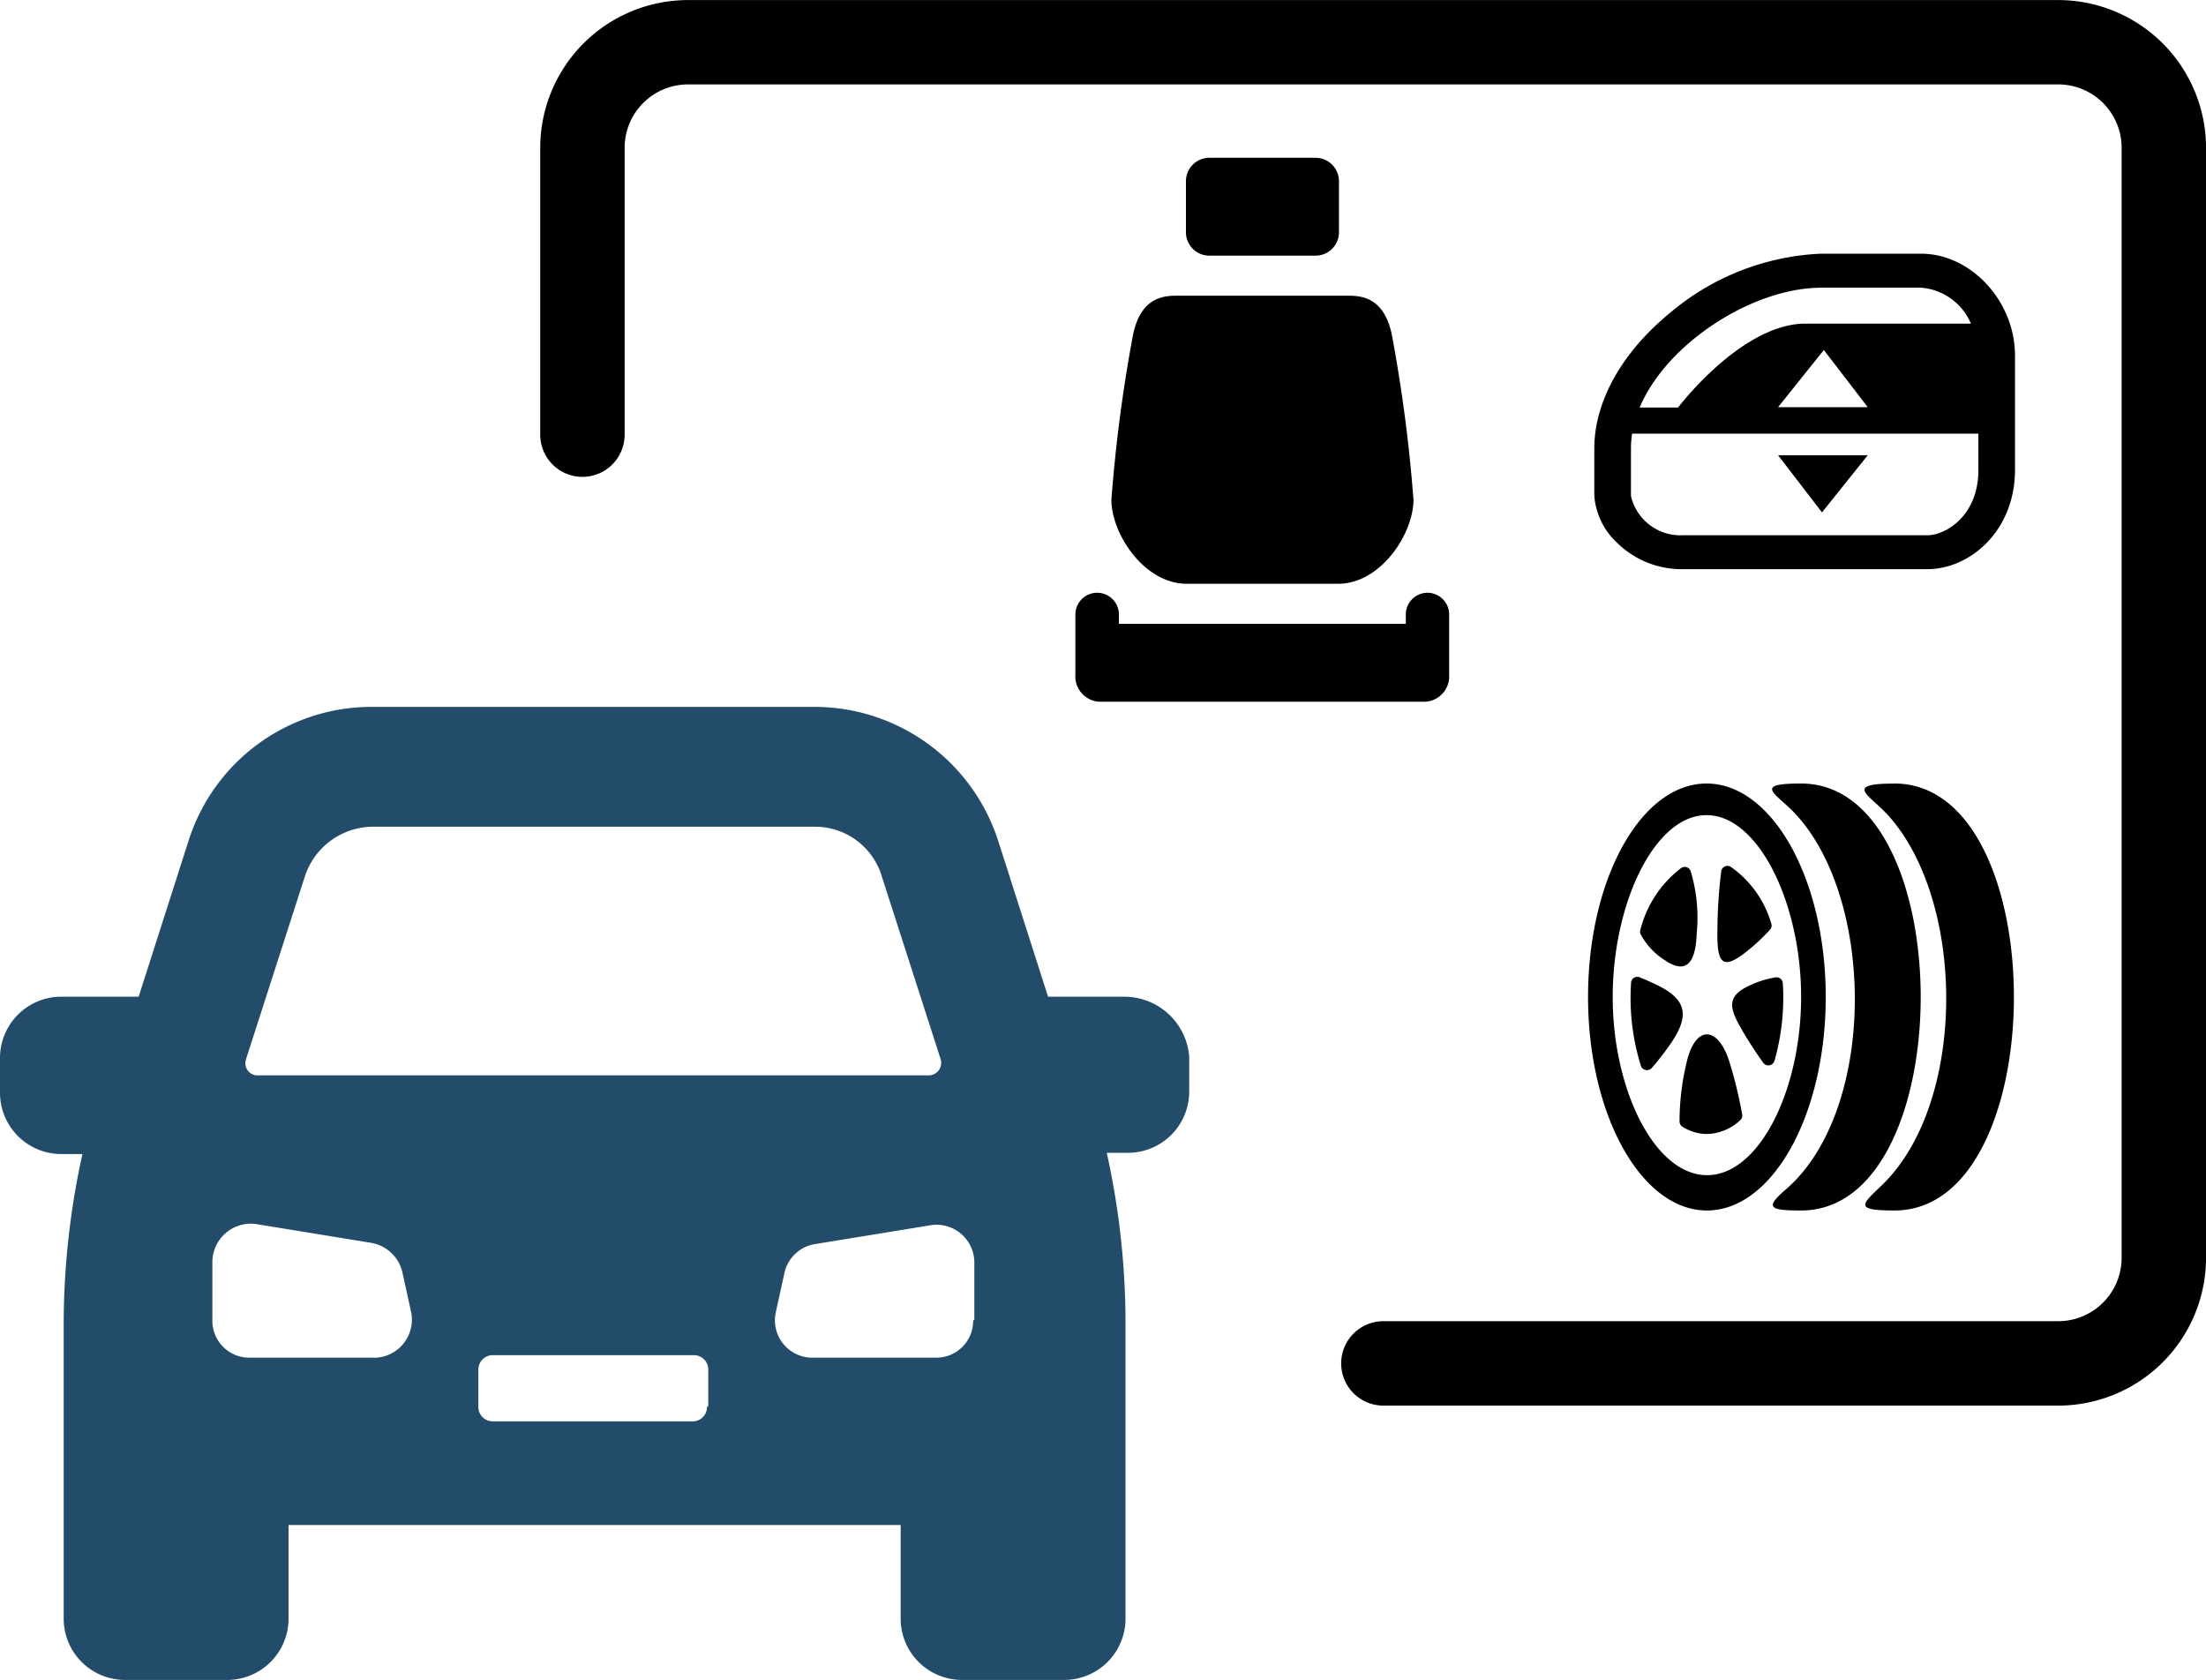
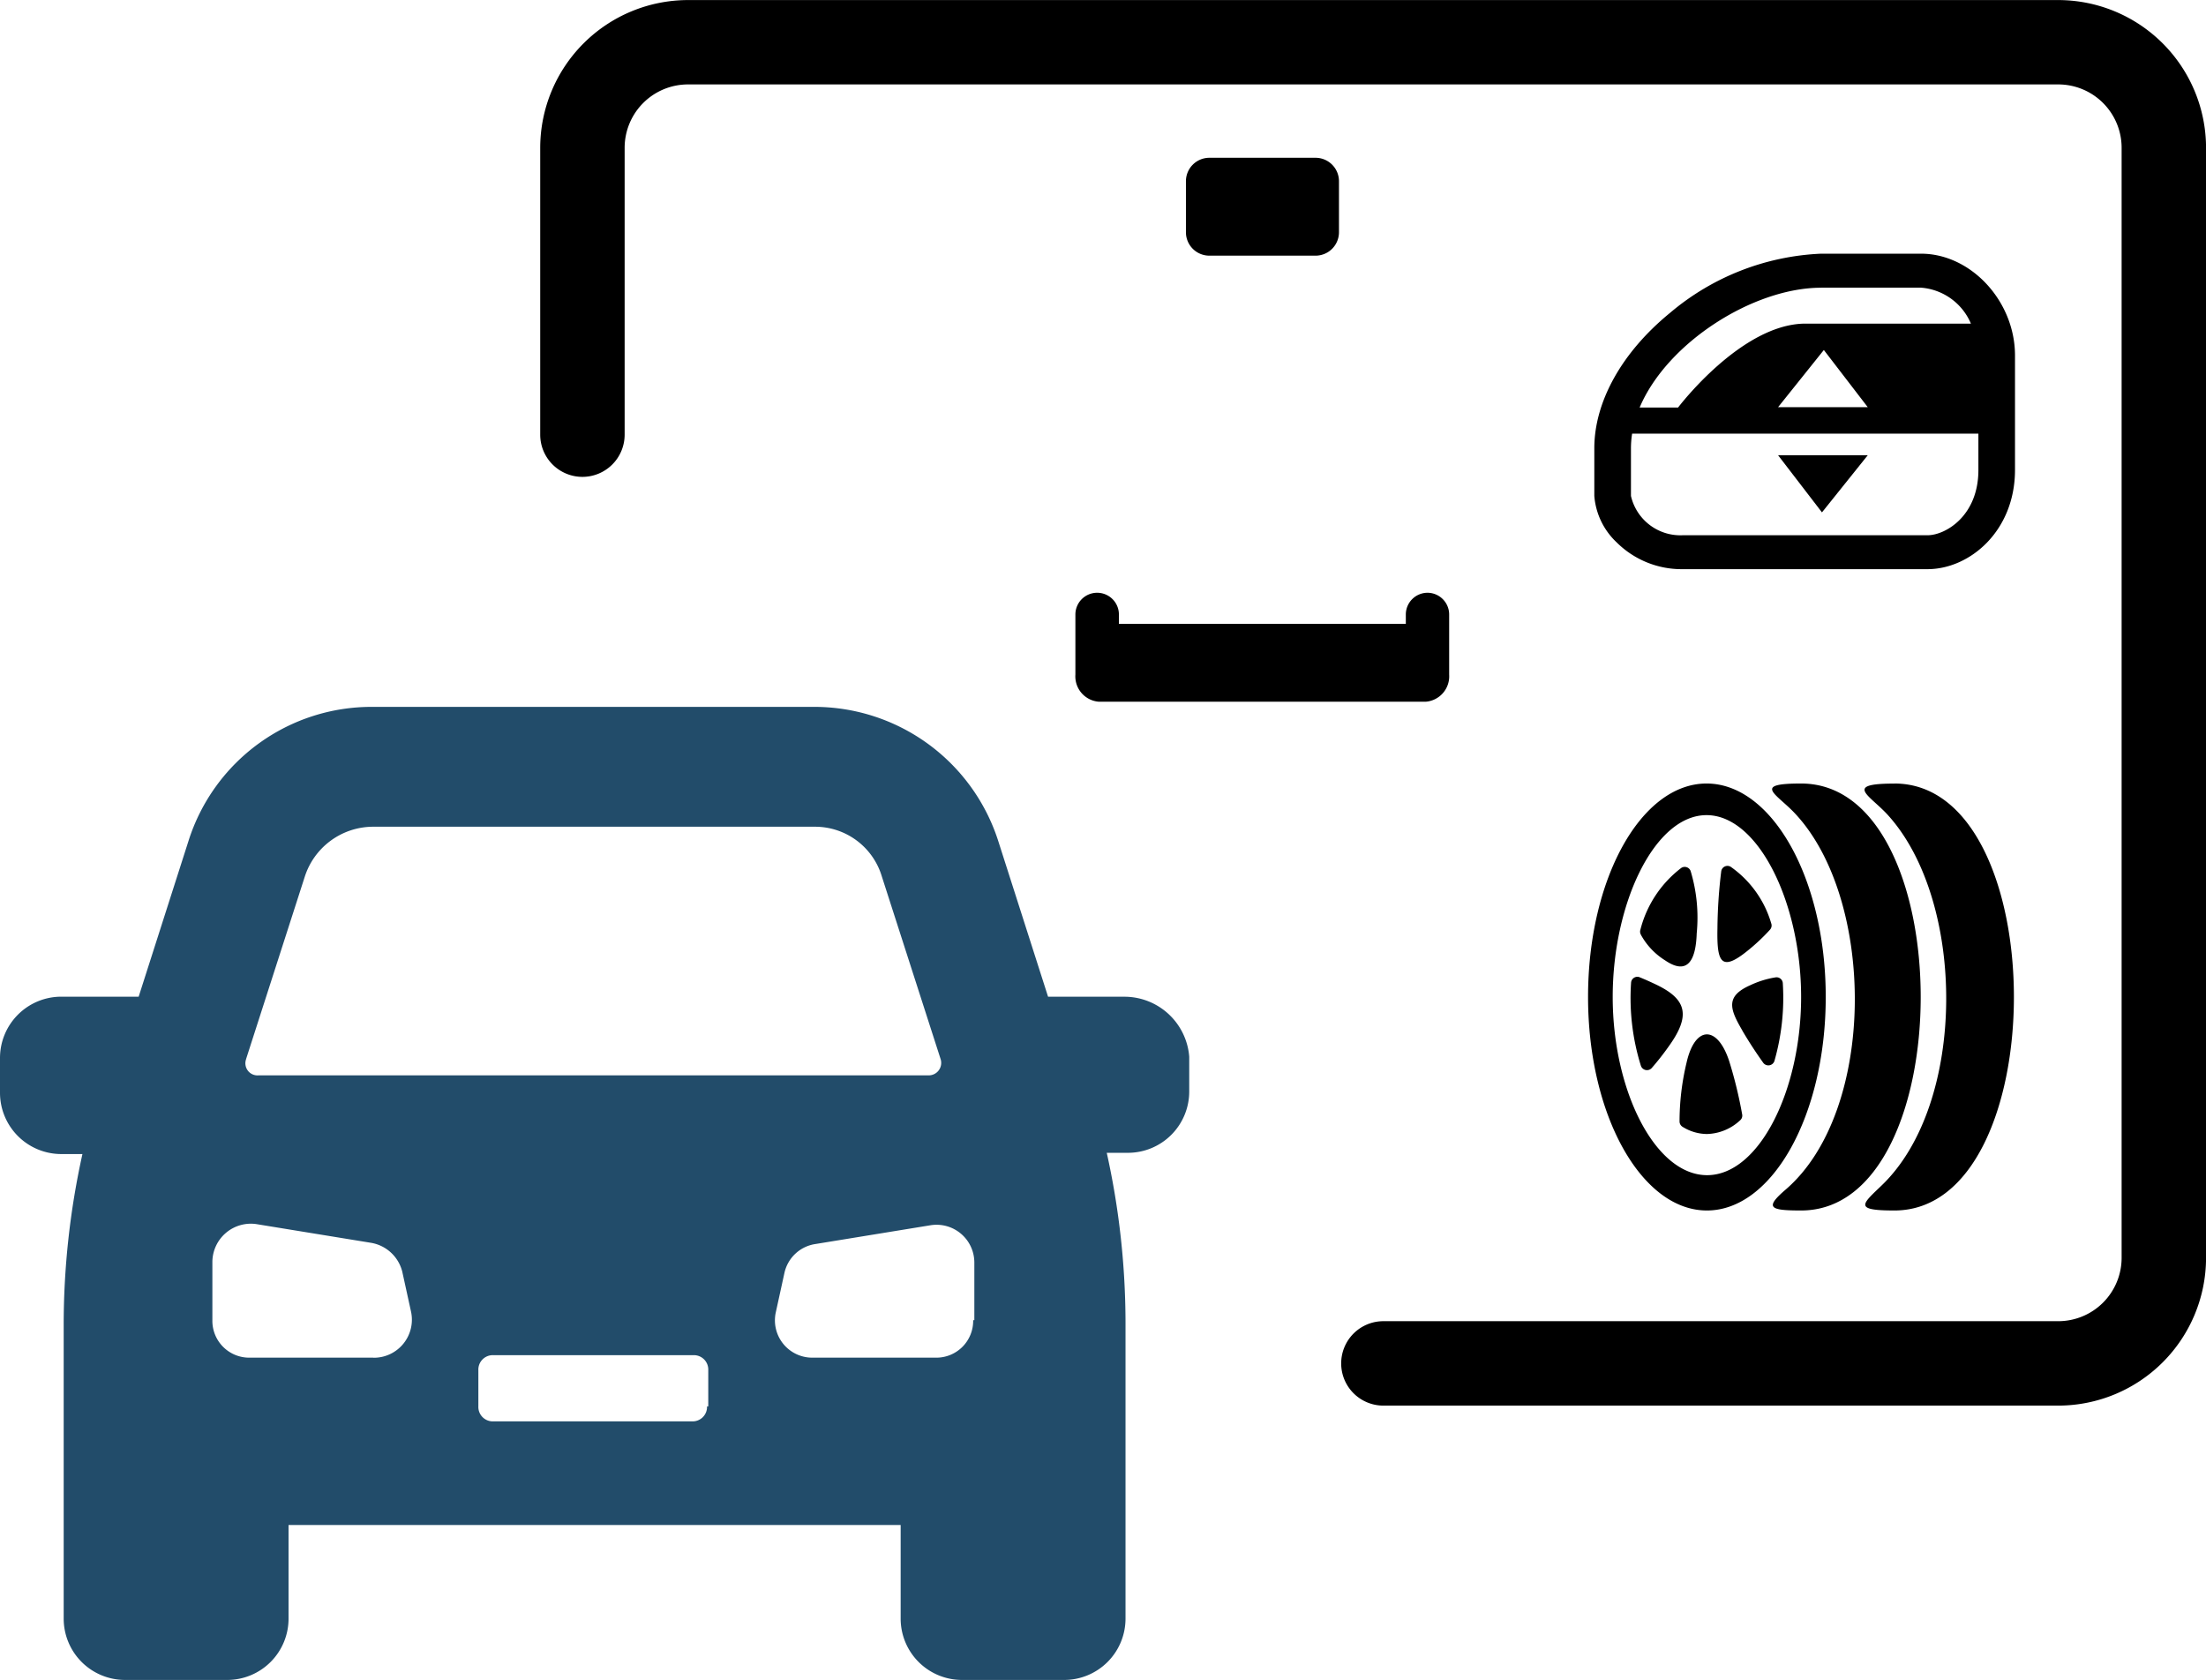
<svg xmlns="http://www.w3.org/2000/svg" width="131.793" height="100.37" viewBox="0 0 131.793 100.37">
  <defs>
    <clipPath id="clip-path">
      <rect id="Rectangle_3218" data-name="Rectangle 3218" width="71.047" height="58.136" fill="#224c6a" />
    </clipPath>
  </defs>
  <g id="Groupe_16637" data-name="Groupe 16637" transform="translate(-426.953 -893)">
    <g id="Groupe_16516" data-name="Groupe 16516" transform="translate(491.207 902.427)">
      <path id="Tracé_56422" data-name="Tracé 56422" d="M1914-309.172h6.343a1.4,1.4,0,0,0,1.4-1.4v-3.048a1.4,1.4,0,0,0-1.4-1.4H1914a1.4,1.4,0,0,0-1.4,1.4v3.048A1.4,1.4,0,0,0,1914-309.172Z" transform="translate(-1906.003 315.02)" />
      <path id="Tracé_56423" data-name="Tracé 56423" d="M1923.175-273.809a1.3,1.3,0,0,0-1.3,1.3v.557h-17.141v-.557a1.3,1.3,0,0,0-1.3-1.3,1.3,1.3,0,0,0-1.3,1.3v3.594a1.519,1.519,0,0,0,1.4,1.616h19.53a1.521,1.521,0,0,0,1.4-1.616v-3.594A1.3,1.3,0,0,0,1923.175-273.809Z" transform="translate(-1902.141 299.797)" />
-       <path id="Tracé_56424" data-name="Tracé 56424" d="M1910.051-284.741h9.024c2.576,0,4.512-3.006,4.512-5.024a90.528,90.528,0,0,0-1.237-9.555c-.41-2.553-1.853-2.634-2.718-2.634h-10.137c-.864,0-2.306.081-2.718,2.634a90.982,90.982,0,0,0-1.237,9.555C1905.539-287.747,1907.477-284.741,1910.051-284.741Z" transform="translate(-1903.396 310.193)" />
    </g>
    <path id="Tracé_56425" data-name="Tracé 56425" d="M1942.117-245.989H1901.8a2.522,2.522,0,0,1-2.522-2.522,2.522,2.522,0,0,1,2.522-2.522h40.32a3.788,3.788,0,0,0,3.784-3.784v-66.324a3.787,3.787,0,0,0-3.784-3.784h-81.866a3.787,3.787,0,0,0-3.784,3.784V-304a2.522,2.522,0,0,1-2.522,2.522,2.522,2.522,0,0,1-2.522-2.522v-17.137a8.838,8.838,0,0,1,8.828-8.828h81.866a8.838,8.838,0,0,1,8.828,8.828v66.324A8.838,8.838,0,0,1,1942.117-245.989Z" transform="translate(-1392.199 1222.969)" />
    <path id="Tracé_56426" data-name="Tracé 56426" d="M1957.777-255.735c3.921,0,7.121,5.709,7.121,12.752s-3.18,12.758-7.1,12.758-7.1-5.714-7.1-12.758,3.161-12.752,7.082-12.752Zm11.223,0c9.52,0,9.52,25.51,0,25.51-2.457,0-1.935-.368-.741-1.516,5.083-4.909,5.024-16.938.361-22.1-1.084-1.2-2.7-1.89.38-1.89Zm-5.573,0c9.526,0,9.526,25.51,0,25.51-1.884,0-2.187-.161-.929-1.245,5.483-4.715,5.379-17.454.5-22.543-1.1-1.141-2.464-1.722.426-1.722Zm-7.263,20.2a15.1,15.1,0,0,1,.419-3.522c.5-2.218,1.838-2.258,2.548-.09a26.043,26.043,0,0,1,.774,3.18.37.37,0,0,1-.122.354,3.015,3.015,0,0,1-1.987.819,2.8,2.8,0,0,1-1.445-.426.378.378,0,0,1-.187-.316Zm-2.38-8.623c.3.122.593.251,1.013.451,1.768.858,2.058,1.813.735,3.657a16.057,16.057,0,0,1-1.032,1.316.383.383,0,0,1-.645-.136,13.582,13.582,0,0,1-.587-4.96.375.375,0,0,1,.516-.329Zm6.127,3.179c.432.735.832,1.335,1.252,1.929a.381.381,0,0,0,.67-.11,13.761,13.761,0,0,0,.5-4.644.374.374,0,0,0-.439-.348,5.6,5.6,0,0,0-1.509.47c-1.484.658-1.226,1.413-.471,2.7Zm-1.257-9.507a29.8,29.8,0,0,0-.226,3.412c-.039,1.974.194,2.631,1.793,1.336a11.707,11.707,0,0,0,1.342-1.258.373.373,0,0,0,.077-.387,6.268,6.268,0,0,0-2.425-3.38.376.376,0,0,0-.561.277Zm-4.792,3.8a4.132,4.132,0,0,0,1.438,1.516c1.341.916,1.838.006,1.89-1.613a9.652,9.652,0,0,0-.361-3.715.375.375,0,0,0-.561-.194,6.716,6.716,0,0,0-2.445,3.7.362.362,0,0,0,.039.3Zm3.915-7.16c3.109,0,5.65,5.283,5.65,10.862s-2.509,10.649-5.618,10.649-5.638-5.063-5.638-10.649,2.5-10.862,5.605-10.862Z" transform="translate(-1428.87 1195.547)" fill-rule="evenodd" />
    <g id="Groupe_16517" data-name="Groupe 16517" transform="translate(522.202 908.157)">
      <path id="Tracé_56427" data-name="Tracé 56427" d="M1970.811-305.933h-5.971a14.952,14.952,0,0,0-9.032,3.543c-2.87,2.348-4.515,5.3-4.515,8.085v2.844a4.268,4.268,0,0,0,1.335,2.776,5.5,5.5,0,0,0,3.948,1.6H1971.2c2.514,0,5.226-2.268,5.226-5.933v-6.831C1976.428-303.089,1973.8-305.933,1970.811-305.933Zm-5.971,2.03h5.971a3.528,3.528,0,0,1,2.981,2.148h-9.881c-3.829,0-7.615,5.015-7.615,5.015H1954C1955.64-300.63,1960.809-303.9,1964.84-303.9Zm2.79,7.141h-5.359l2.735-3.417Zm3.572,7.651h-14.627a3.03,3.03,0,0,1-3.093-2.35V-294.3a5.68,5.68,0,0,1,.07-.883h20.687v2.174C1974.239-290.256,1972.262-289.111,1971.2-289.111Z" transform="translate(-1951.293 305.933)" />
      <path id="Tracé_56428" data-name="Tracé 56428" d="M1971.324-283.424l2.737-3.416h-5.36Z" transform="translate(-1957.723 298.88)" />
    </g>
    <g id="Groupe_16630" data-name="Groupe 16630" transform="translate(426.953 935.233)">
      <g id="Groupe_16629" data-name="Groupe 16629" transform="translate(0 0)" clip-path="url(#clip-path)">
        <path id="Tracé_56480" data-name="Tracé 56480" d="M67.241,17.315H62.614L59.629,7.986A11.538,11.538,0,0,0,48.658,0H22.24A11.468,11.468,0,0,0,11.269,7.986L8.284,17.315H3.657A3.662,3.662,0,0,0,0,20.971V23.06a3.662,3.662,0,0,0,3.657,3.657H4.925a47.187,47.187,0,0,0-1.12,10.225V54.479a3.664,3.664,0,0,0,3.657,3.658h6.12a3.664,3.664,0,0,0,3.657-3.658v-5.6H53.808v5.6a3.664,3.664,0,0,0,3.657,3.658h6.119a3.665,3.665,0,0,0,3.658-3.658V36.868a47.113,47.113,0,0,0-1.121-10.225h1.27a3.662,3.662,0,0,0,3.657-3.657V20.9a3.887,3.887,0,0,0-3.806-3.582M14.7,21.046l3.508-10.9a4.3,4.3,0,0,1,4.03-2.985H48.658a4.165,4.165,0,0,1,4.03,2.985l3.508,10.9a.746.746,0,0,1-.746.969h-40a.723.723,0,0,1-.746-.969m7.612,17.836H14.926a2.2,2.2,0,0,1-2.238-2.239V33.135A2.3,2.3,0,0,1,15.3,30.9l6.865,1.12a2.321,2.321,0,0,1,1.866,1.717l.523,2.388a2.272,2.272,0,0,1-2.238,2.762M42.24,41.793a.861.861,0,0,1-.9.895H29.479a.862.862,0,0,1-.9-.895V39.628a.862.862,0,0,1,.9-.895h11.94a.861.861,0,0,1,.895.895v2.165Zm15.9-5.15A2.2,2.2,0,0,1,55.9,38.882H48.509a2.229,2.229,0,0,1-2.165-2.687l.523-2.388a2.23,2.23,0,0,1,1.866-1.717l6.866-1.12A2.258,2.258,0,0,1,58.21,33.21v3.433Z" transform="translate(0 0)" fill="#224c6a" />
      </g>
    </g>
  </g>
</svg>